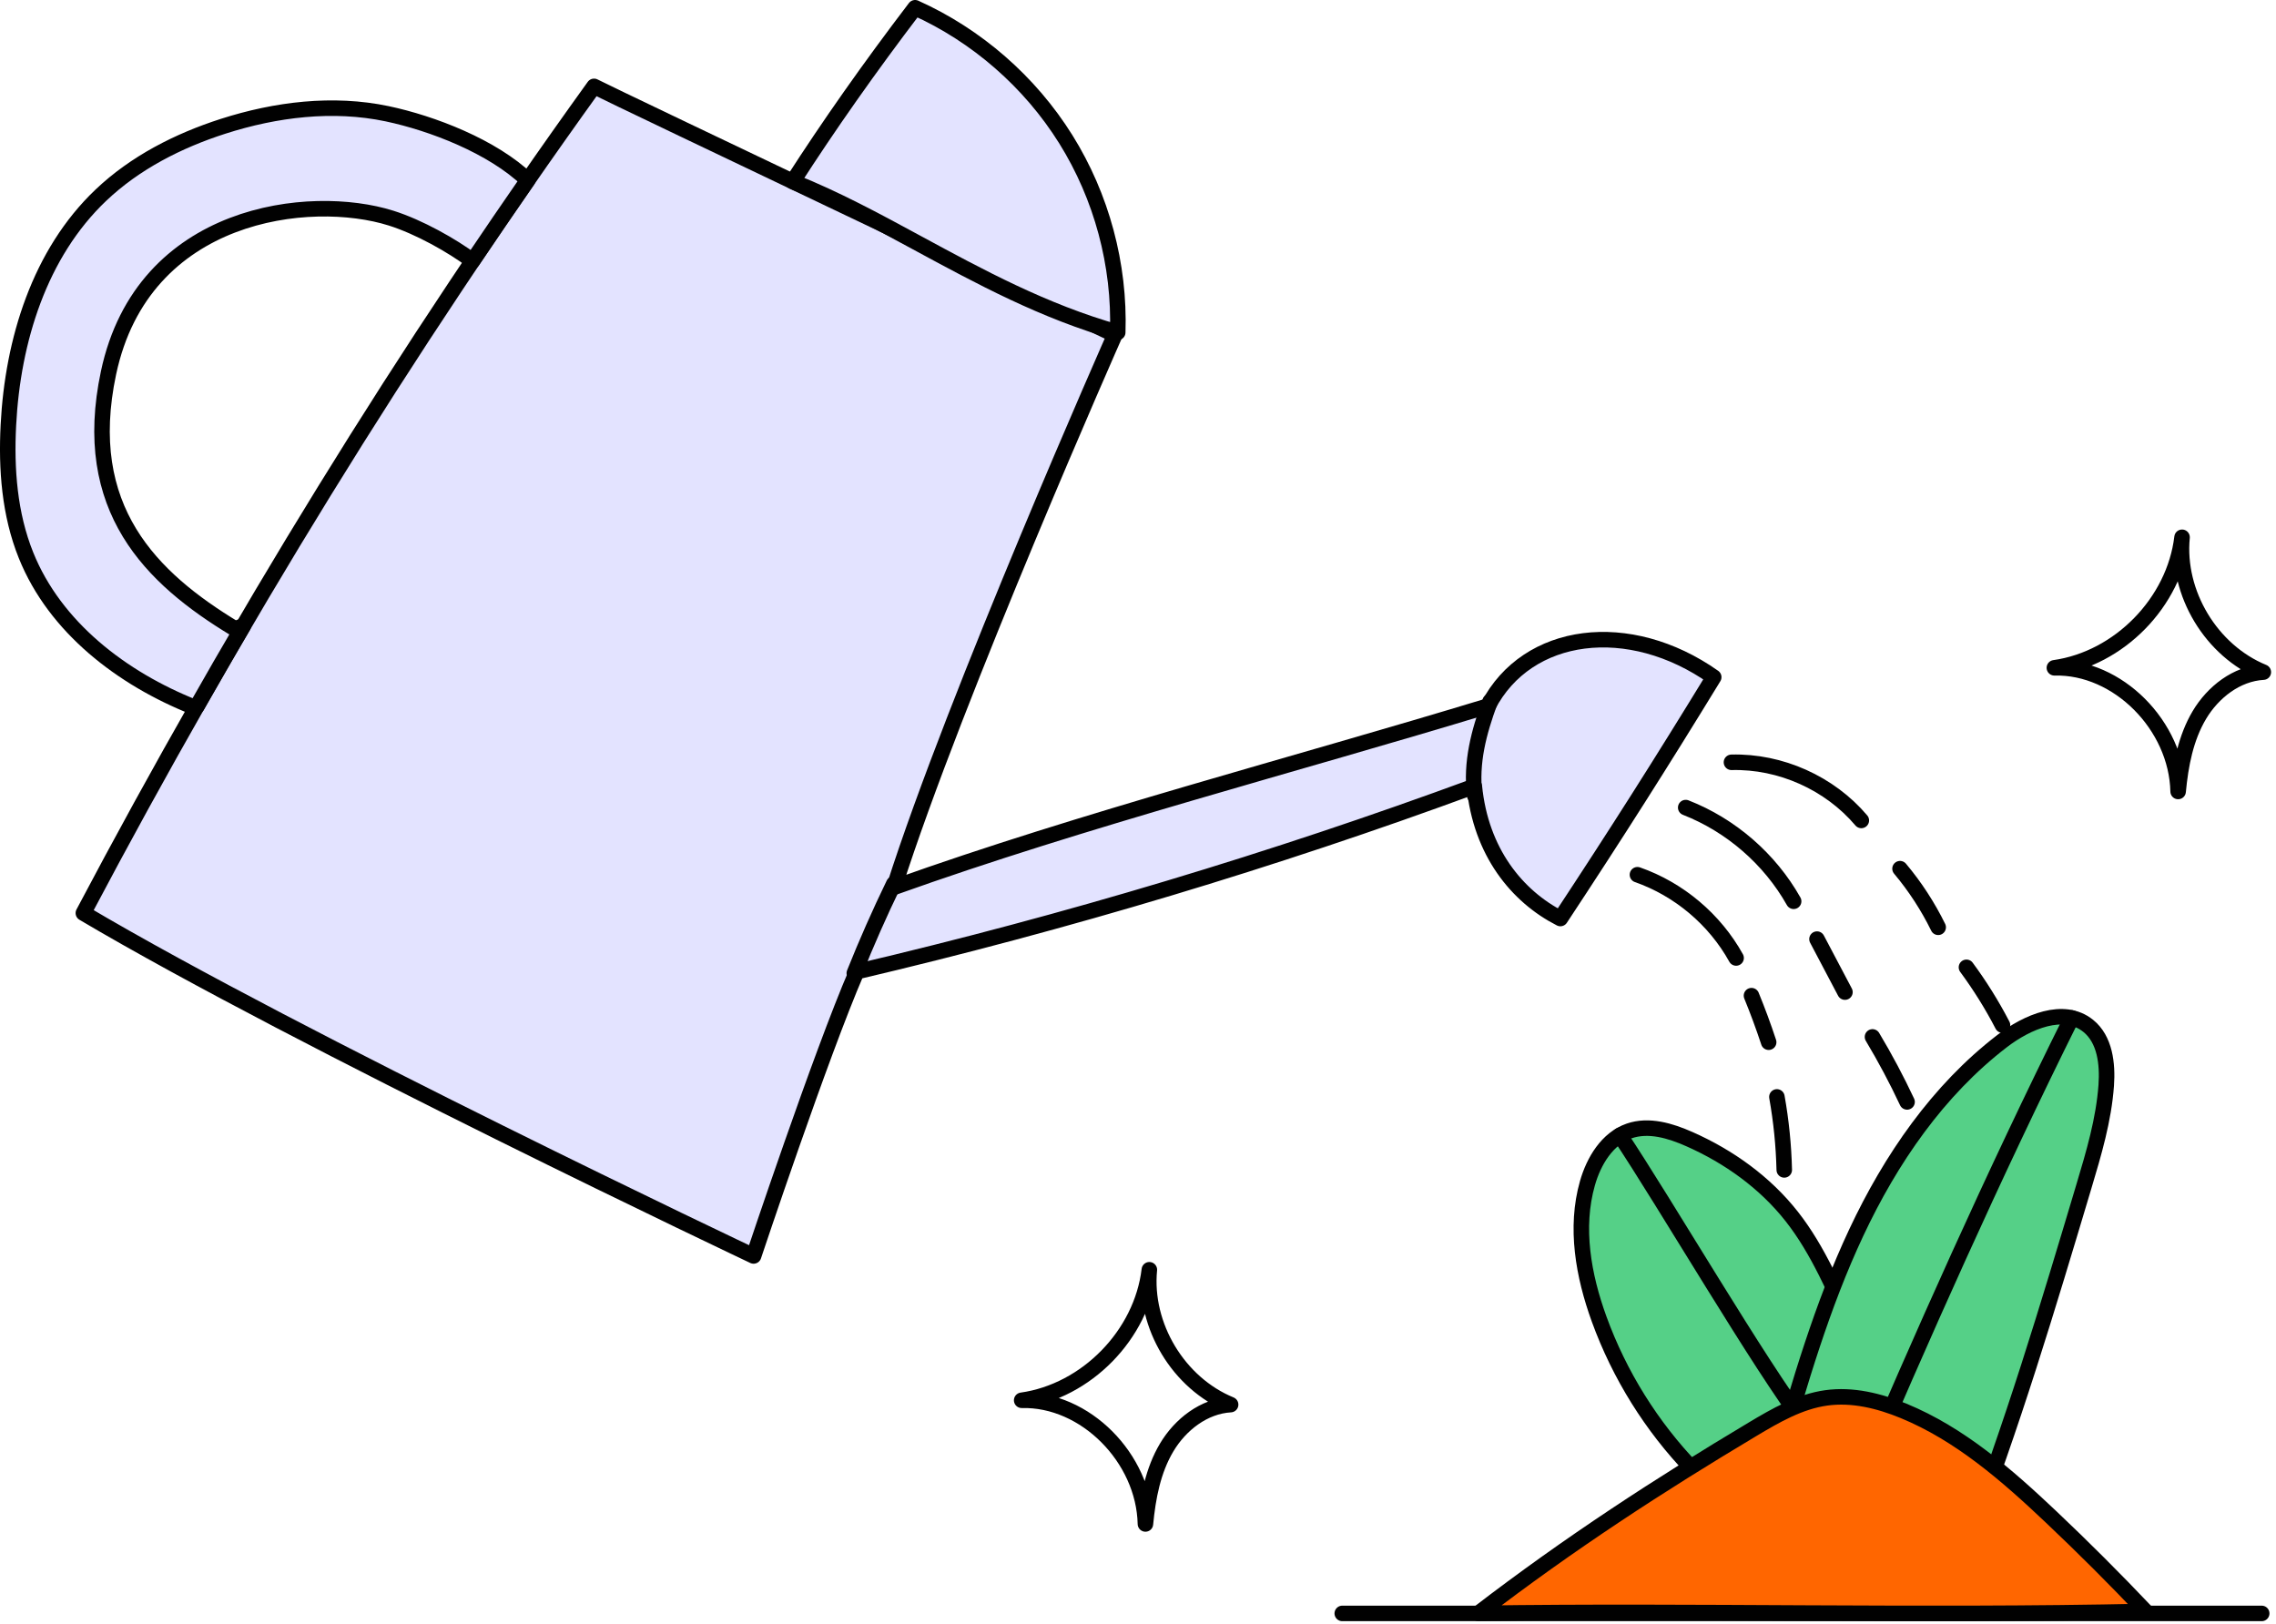
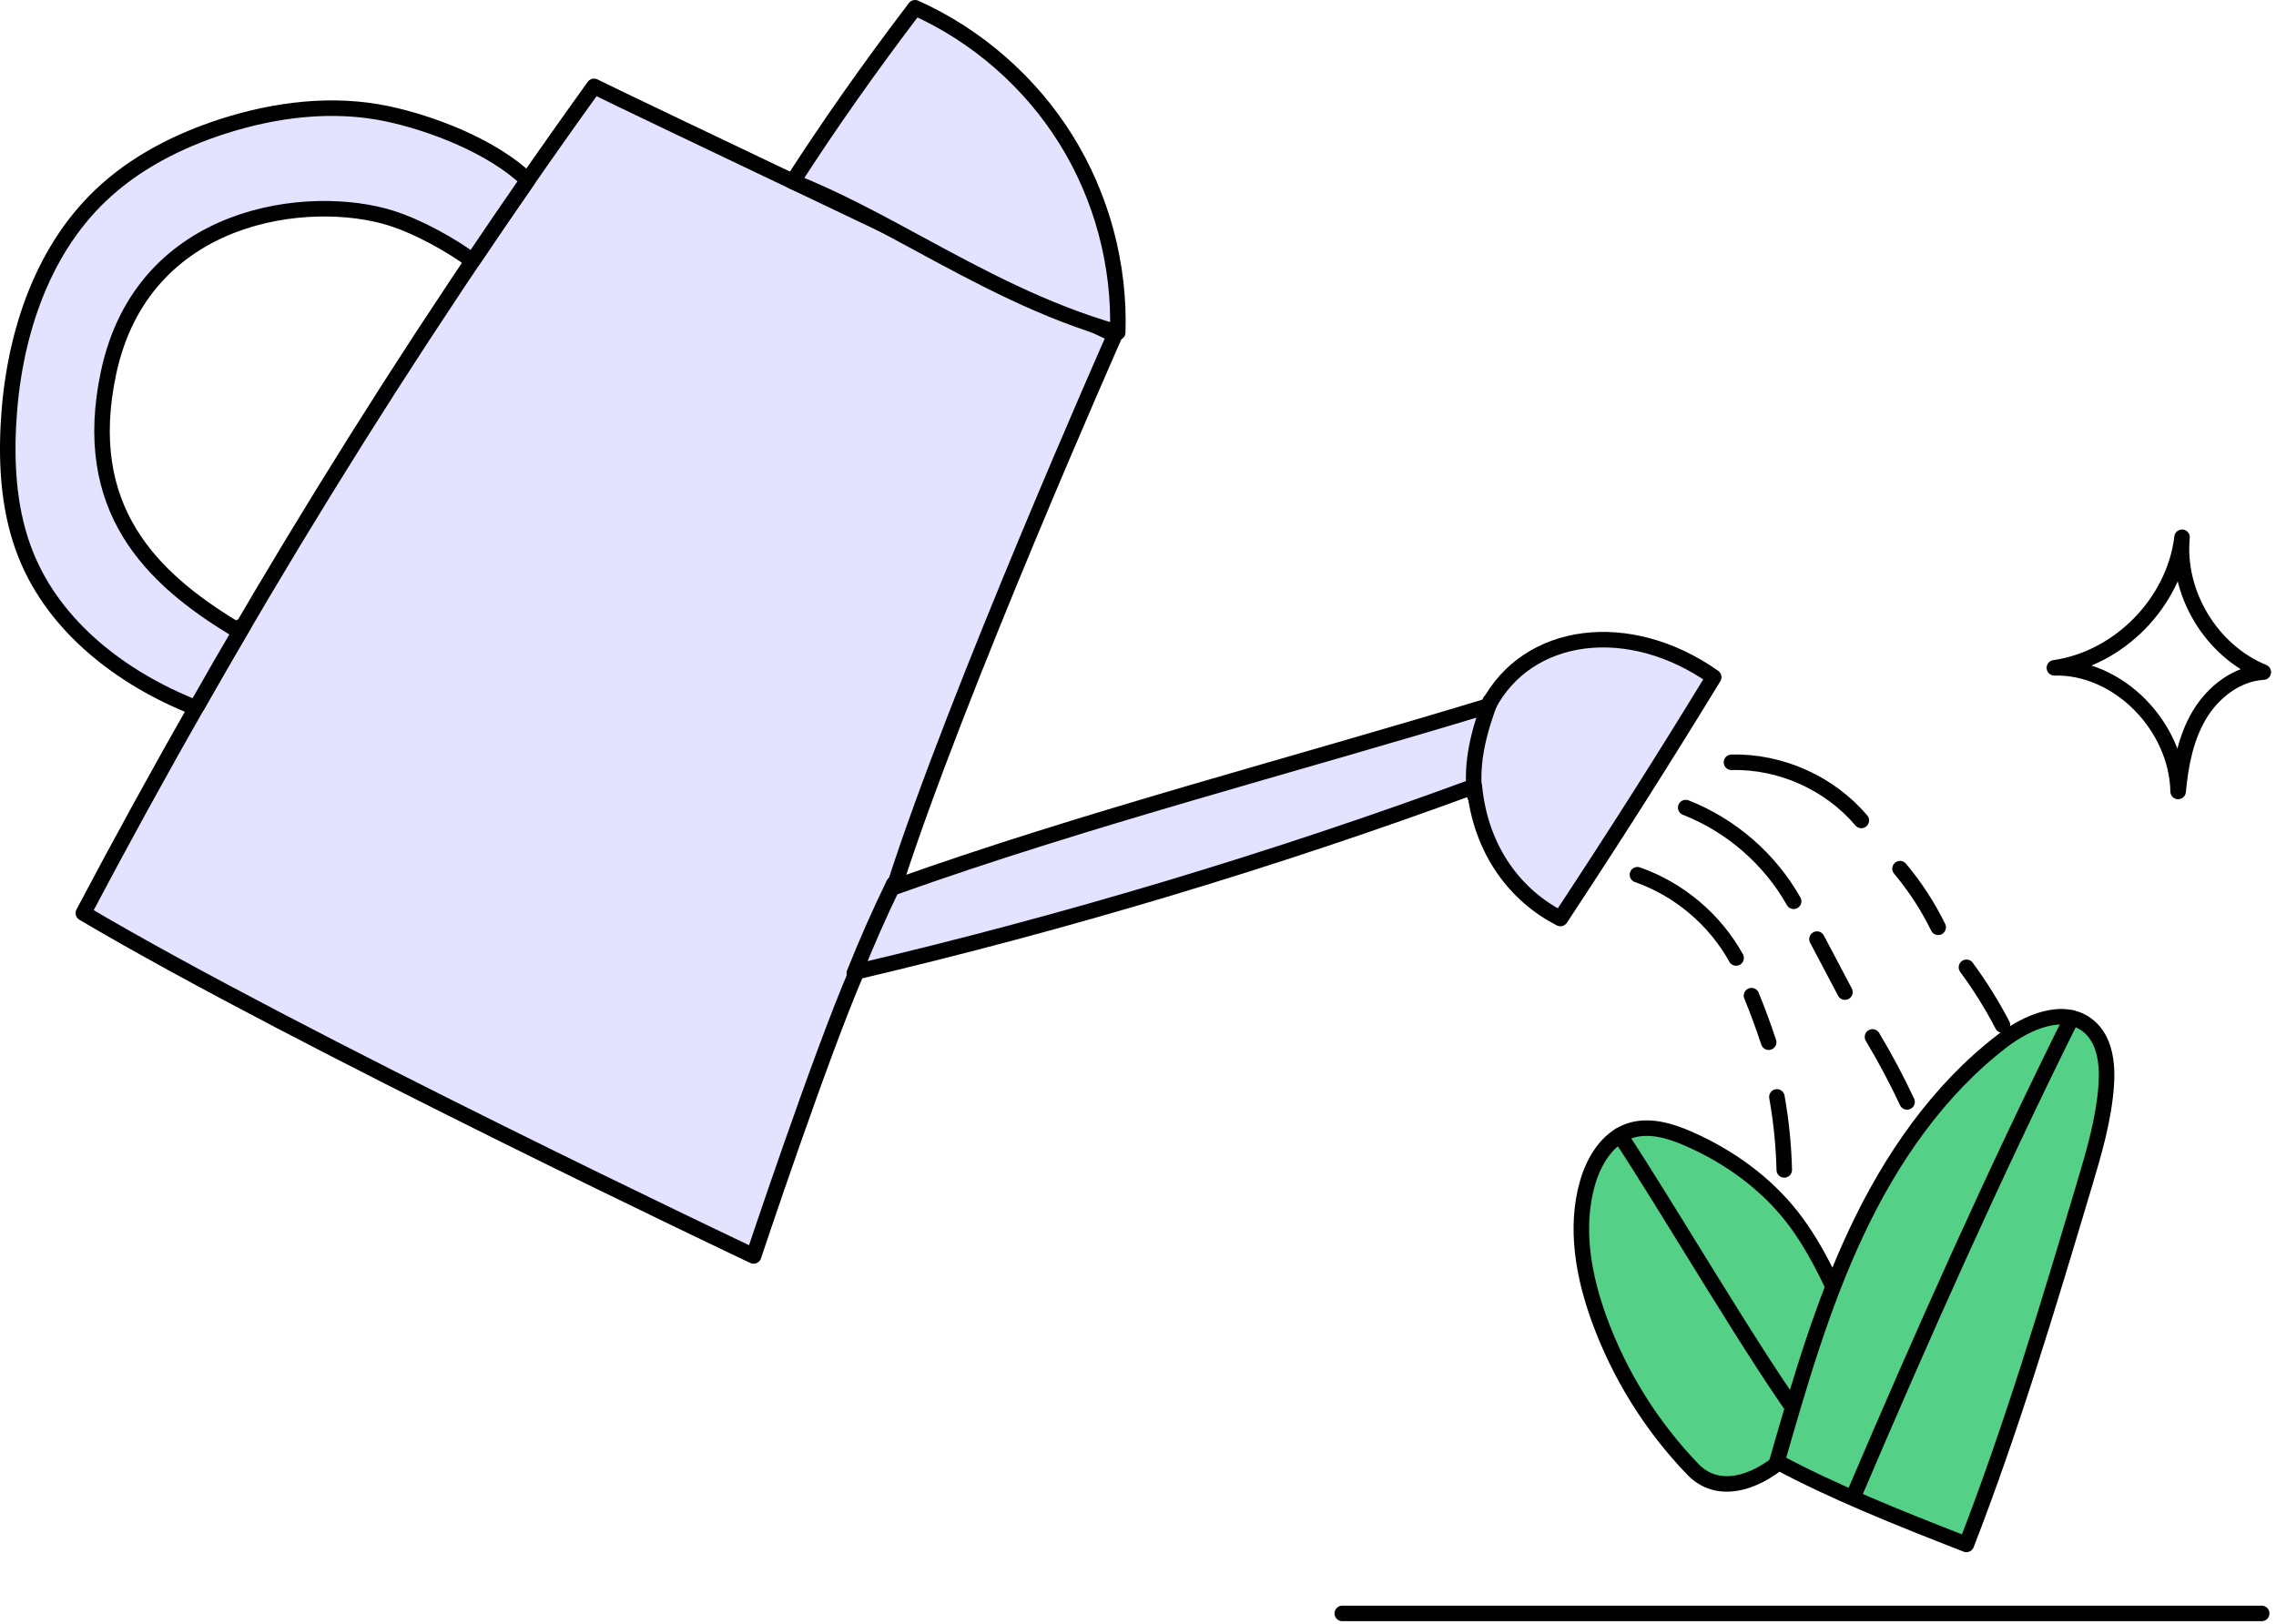
<svg xmlns="http://www.w3.org/2000/svg" width="220" height="157" viewBox="0 0 220 157" fill="none" style="width: 100%; height: 100%;">
  <g clip-path="url(#clip0_35_3531)">
-     <path d="M98.756 135.366C105.022 134.482 110.353 129.031 111.097 122.747C110.566 128.159 113.92 133.725 118.953 135.784C116.376 135.93 114.095 137.706 112.774 139.923C111.453 142.14 110.961 144.752 110.718 147.321C110.58 140.951 104.89 135.207 98.756 135.366Z" stroke="#010101" stroke-width="1.5" stroke-linecap="round" stroke-linejoin="round" />
-     <path d="M198.578 64.557C204.844 63.673 210.175 58.222 210.919 51.938C210.388 57.35 213.742 62.916 218.775 64.975C216.198 65.121 213.917 66.897 212.596 69.114C211.275 71.331 210.783 73.943 210.54 76.512C210.402 70.142 204.712 64.398 198.578 64.557Z" stroke="#010101" stroke-width="1.5" stroke-linecap="round" stroke-linejoin="round" />
+     <path d="M198.578 64.557C204.844 63.673 210.175 58.222 210.919 51.938C210.388 57.35 213.742 62.916 218.775 64.975C216.198 65.121 213.917 66.897 212.596 69.114C211.275 71.331 210.783 73.943 210.54 76.512C210.402 70.142 204.712 64.398 198.578 64.557" stroke="#010101" stroke-width="1.5" stroke-linecap="round" stroke-linejoin="round" />
    <path d="M163.633 142.039C159.643 137.902 156.533 132.916 154.57 127.508C153.047 123.311 152.219 118.675 153.443 114.381C154.058 112.226 155.358 110.065 157.47 109.331C159.366 108.672 161.458 109.306 163.294 110.118C167.106 111.804 170.598 114.304 173.181 117.582C175.791 120.895 177.394 124.872 179.25 128.819C177.854 132.713 176.367 136.697 173.621 139.786C170.875 142.875 166.474 144.985 163.633 142.039Z" fill="#55D087" stroke="#010101" stroke-width="1.5" stroke-linecap="round" stroke-linejoin="round" />
    <path d="M174.483 137.696C170.24 132.205 160.84 116.109 156.58 109.753L174.483 137.696Z" fill="#E3E3FF" />
    <path d="M174.483 137.696C170.24 132.205 160.84 116.109 156.58 109.753" stroke="#010101" stroke-width="1.5" stroke-linecap="round" stroke-linejoin="round" />
    <path d="M171.766 141.289C173.931 133.771 176.11 126.215 179.437 119.134C182.764 112.053 187.32 105.406 193.526 100.641C195.942 98.786 199.474 97.259 201.848 99.169C203.473 100.476 203.738 102.84 203.59 104.92C203.352 108.252 202.39 111.484 201.433 114.684C197.954 126.322 194.469 137.975 190.075 149.299C183.53 146.753 177.014 144.134 171.767 141.29L171.766 141.289Z" fill="#55D087" stroke="#010101" stroke-width="1.5" stroke-linecap="round" stroke-linejoin="round" />
    <path d="M179.25 144.421C185.739 129.224 192.674 113.628 200.248 98.405L179.25 144.421Z" fill="#E3E3FF" />
    <path d="M179.25 144.421C185.739 129.224 192.674 113.628 200.248 98.405" stroke="#010101" stroke-width="1.5" stroke-linecap="round" stroke-linejoin="round" />
    <path d="M129.745 155.969H218.618H129.745Z" fill="#E3E3FF" />
    <path d="M129.745 155.969H218.618" stroke="#010101" stroke-width="1.5" stroke-linecap="round" stroke-linejoin="round" />
-     <path d="M207.407 155.776C204.441 152.648 201.39 149.6 198.259 146.637C193.984 142.591 189.447 138.631 184.003 136.39C181.636 135.416 179.054 134.779 176.52 135.134C173.952 135.493 171.639 136.83 169.414 138.16C160.481 143.499 151.74 149.16 142.891 155.961C164.026 155.655 185.174 156.255 207.407 155.776Z" fill="#FF6600" stroke="#010101" stroke-width="1.5" stroke-linecap="round" stroke-linejoin="round" />
    <path d="M167.364 73.692C172.103 73.568 176.852 75.695 179.917 79.312" stroke="#010101" stroke-width="1.5" stroke-linecap="round" stroke-linejoin="round" />
    <path d="M183.658 83.975C185.11 85.706 186.352 87.614 187.347 89.642" stroke="#010101" stroke-width="1.5" stroke-linecap="round" stroke-linejoin="round" />
    <path d="M190.079 93.51C191.384 95.278 192.55 97.148 193.562 99.098" stroke="#010101" stroke-width="1.5" stroke-linecap="round" stroke-linejoin="round" />
    <path d="M162.942 78.068C167.316 79.779 171.067 83.036 173.375 87.127" stroke="#010101" stroke-width="1.5" stroke-linecap="round" stroke-linejoin="round" />
    <path d="M175.631 90.783C176.532 92.491 177.433 94.199 178.334 95.907" stroke="#010101" stroke-width="1.5" stroke-linecap="round" stroke-linejoin="round" />
    <path d="M180.996 100.238C182.215 102.275 183.332 104.373 184.339 106.522" stroke="#010101" stroke-width="1.5" stroke-linecap="round" stroke-linejoin="round" />
    <path d="M158.276 84.56C162.291 85.964 165.754 88.886 167.814 92.608" stroke="#010101" stroke-width="1.5" stroke-linecap="round" stroke-linejoin="round" />
    <path d="M169.3 96.25C169.906 97.731 170.46 99.232 170.961 100.751" stroke="#010101" stroke-width="1.5" stroke-linecap="round" stroke-linejoin="round" />
    <path d="M171.757 106.038C172.173 108.368 172.411 110.729 172.468 113.095" stroke="#010101" stroke-width="1.5" stroke-linecap="round" stroke-linejoin="round" />
    <path d="M57.422 8.35C39.113 33.768 22.706 60.555 8.058 88.267C28.881 100.599 72.844 121.413 72.844 121.413C72.844 121.413 79.345 101.915 82.808 93.933C103.081 89.166 123.065 83.168 142.51 76.009C143.134 82.356 146.624 86.647 150.828 88.793C156.253 80.568 160.599 73.724 165.65 65.461C157.48 59.694 147.627 60.947 143.842 68.249C125.007 73.98 104.719 79.226 86.423 85.773C92.33 67.223 107.762 32.369 107.762 32.369C107.762 32.369 59.088 9.229 57.422 8.349V8.35Z" fill="#E3E3FF" stroke="#010101" stroke-width="1.5" stroke-linecap="round" stroke-linejoin="round" />
    <path d="M108.041 32.132C108.255 25.596 106.484 19.008 103.021 13.461C99.558 7.914 94.418 3.429 88.453 0.75C84.034 6.549 80.133 12.101 76.628 17.548C80.755 19.194 84.672 21.316 88.578 23.433C94.74 26.772 100.901 30.112 108.041 32.132Z" fill="#E3E3FF" stroke="#010101" stroke-width="1.5" stroke-linecap="round" stroke-linejoin="round" />
    <path d="M37.426 10.997C32.184 9.893 26.672 10.571 21.566 12.208C17.225 13.603 13.059 15.725 9.756 18.864C3.826 24.494 1.229 32.913 0.812 41.08C0.589 45.353 0.919 49.722 2.517 53.685C5.317 60.641 11.789 65.592 18.765 68.363C18.862 68.324 18.959 68.295 19.046 68.256C20.519 65.659 22.001 63.082 23.512 60.515C23.241 60.612 22.969 60.689 22.698 60.777C14.627 55.894 7.7 49.18 10.49 36.042C13.813 20.385 30.022 18.632 37.792 21.083C40.505 21.936 43.692 23.738 45.678 25.22C47.441 22.604 49.214 20.008 51.007 17.421C47.606 14.156 41.783 11.918 37.424 10.997H37.426Z" fill="#E3E3FF" stroke="#010101" stroke-width="1.5" stroke-linecap="round" stroke-linejoin="round" />
    <path d="M86.391 85.445C85.018 88.276 83.746 91.156 82.578 94.078L86.391 85.445Z" fill="#E3E3FF" />
    <path d="M86.391 85.445C85.018 88.276 83.746 91.156 82.578 94.078" stroke="#010101" stroke-width="1.5" stroke-linecap="round" stroke-linejoin="round" />
    <path d="M144.031 67.812C142.941 70.8 142.156 73.682 142.545 76.897L144.031 67.812Z" fill="#E3E3FF" />
    <path d="M144.031 67.812C142.941 70.8 142.156 73.682 142.545 76.897" stroke="#010101" stroke-width="1.5" stroke-linecap="round" stroke-linejoin="round" />
  </g>
  <defs>
    <clipPath id="clip0_35_3531">
      <rect width="219.526" height="156.719" fill="white" />
    </clipPath>
  </defs>
</svg>